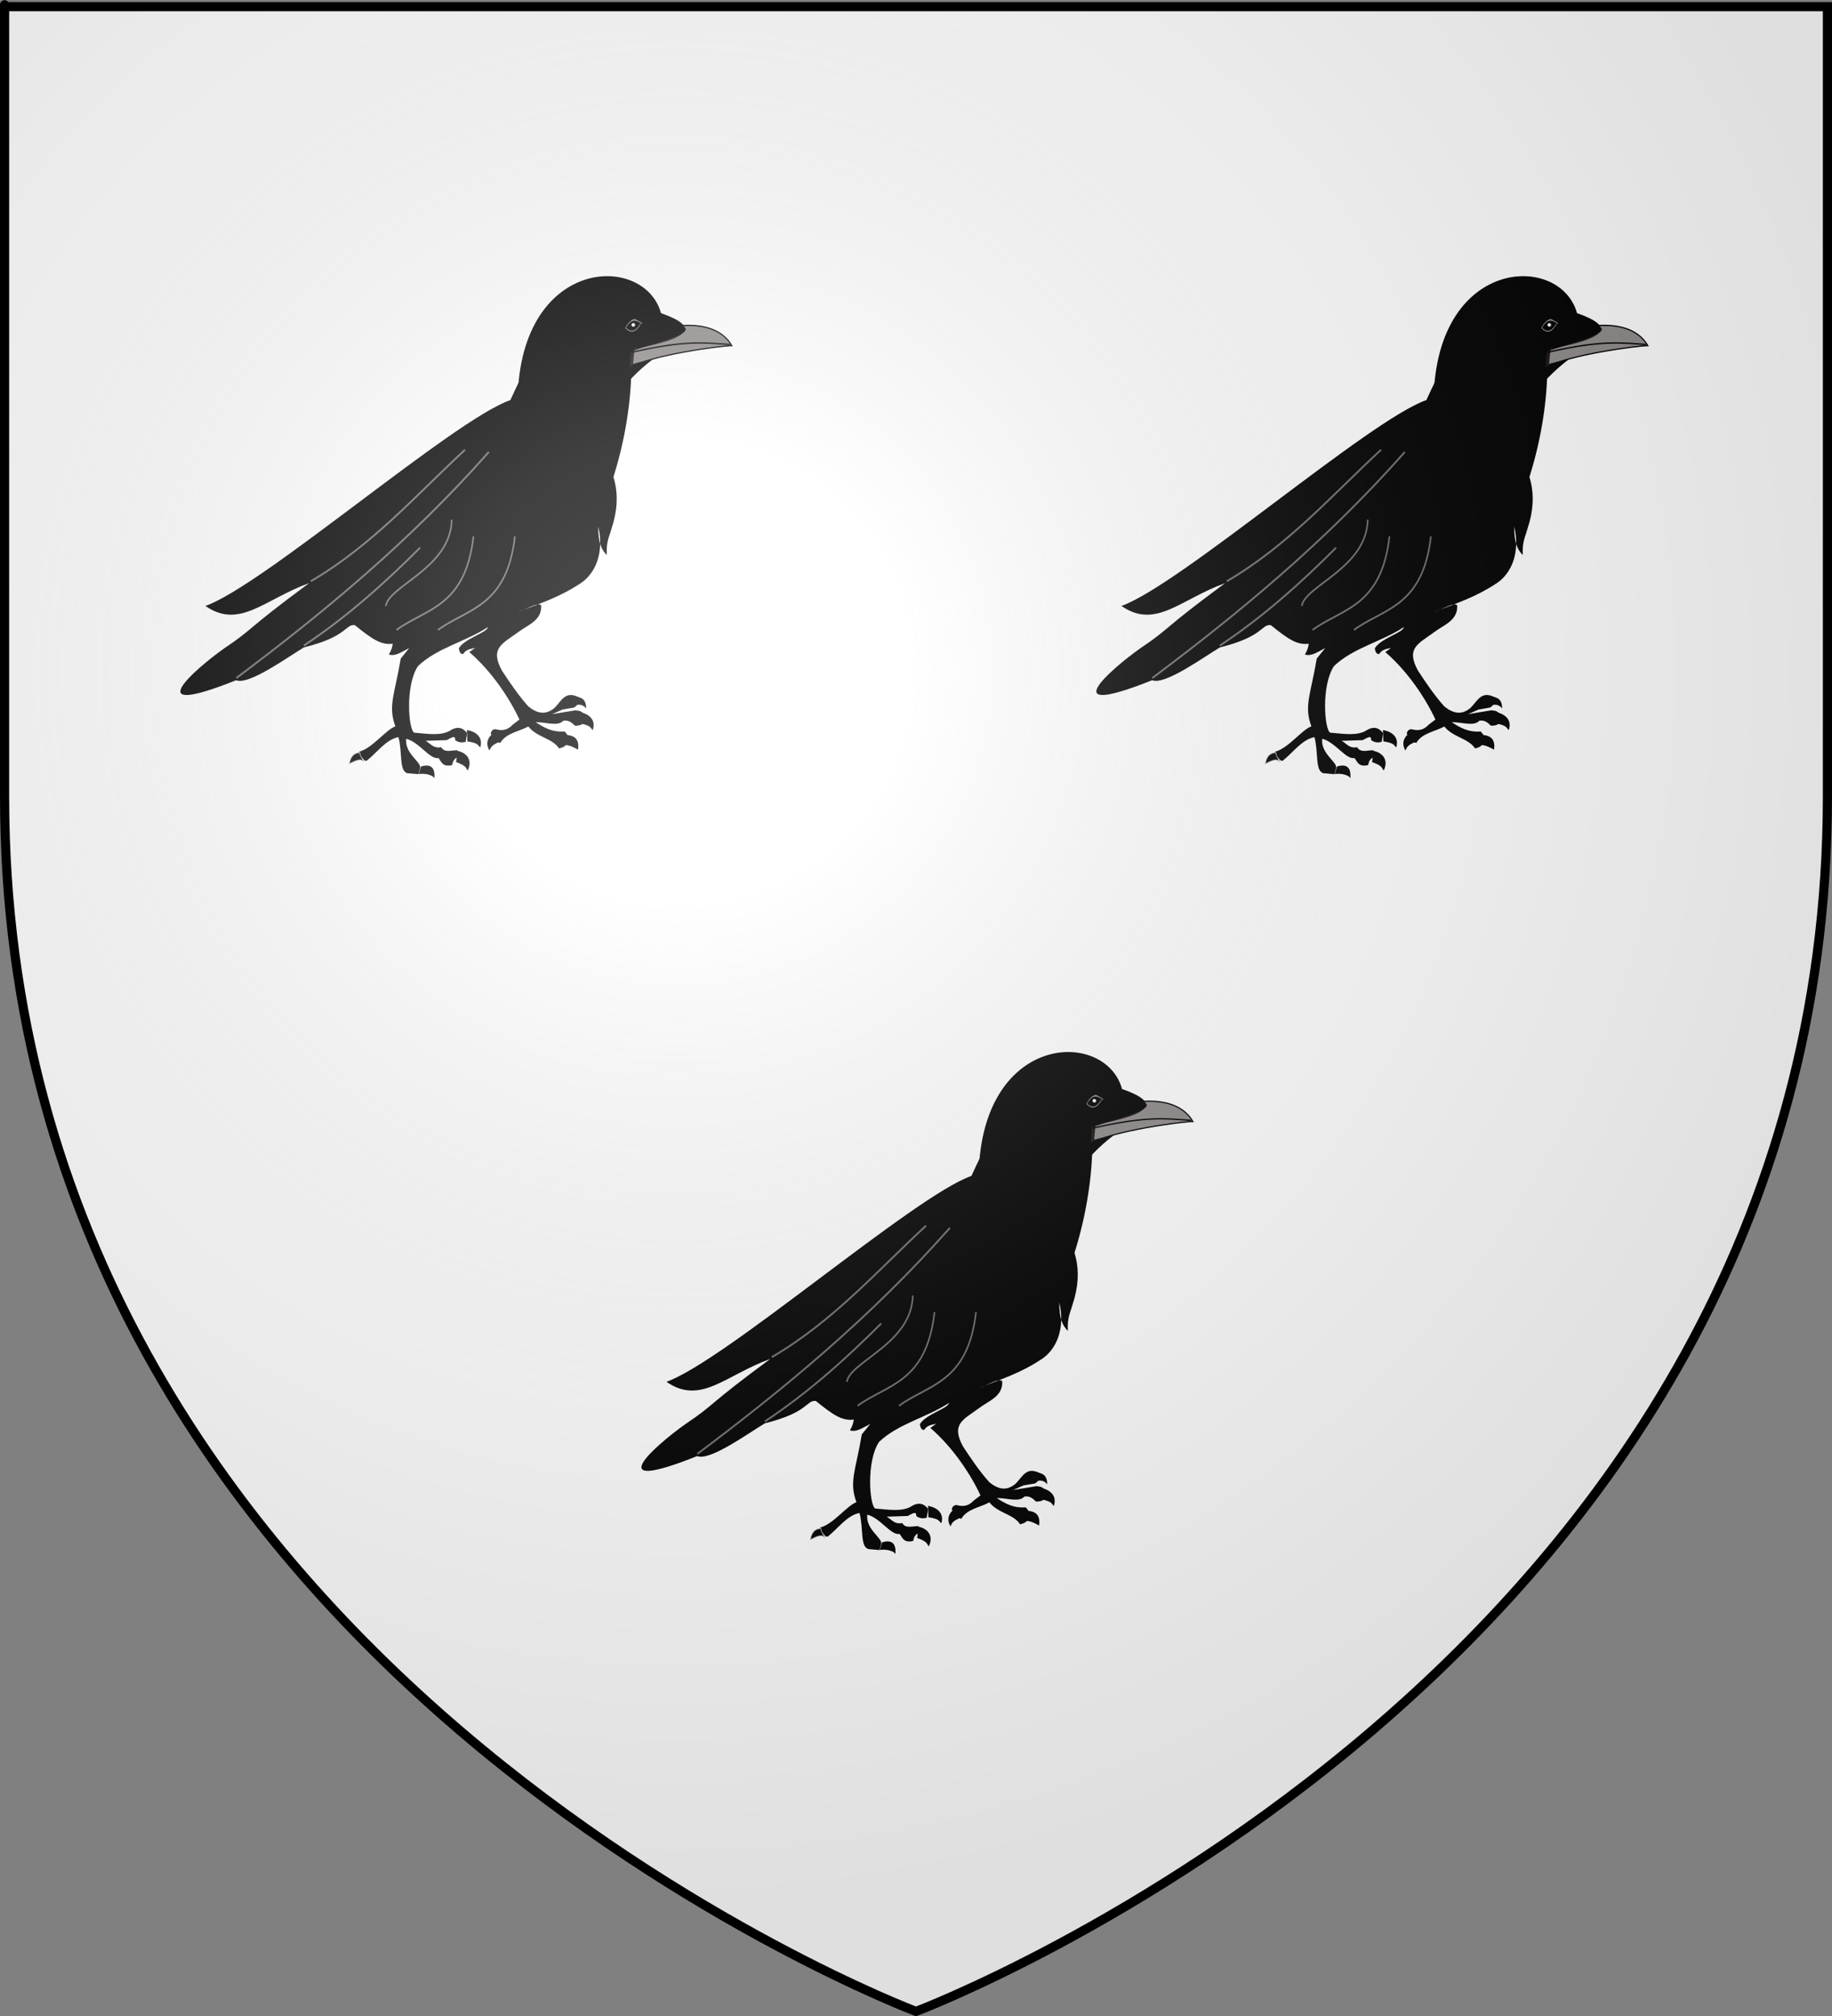
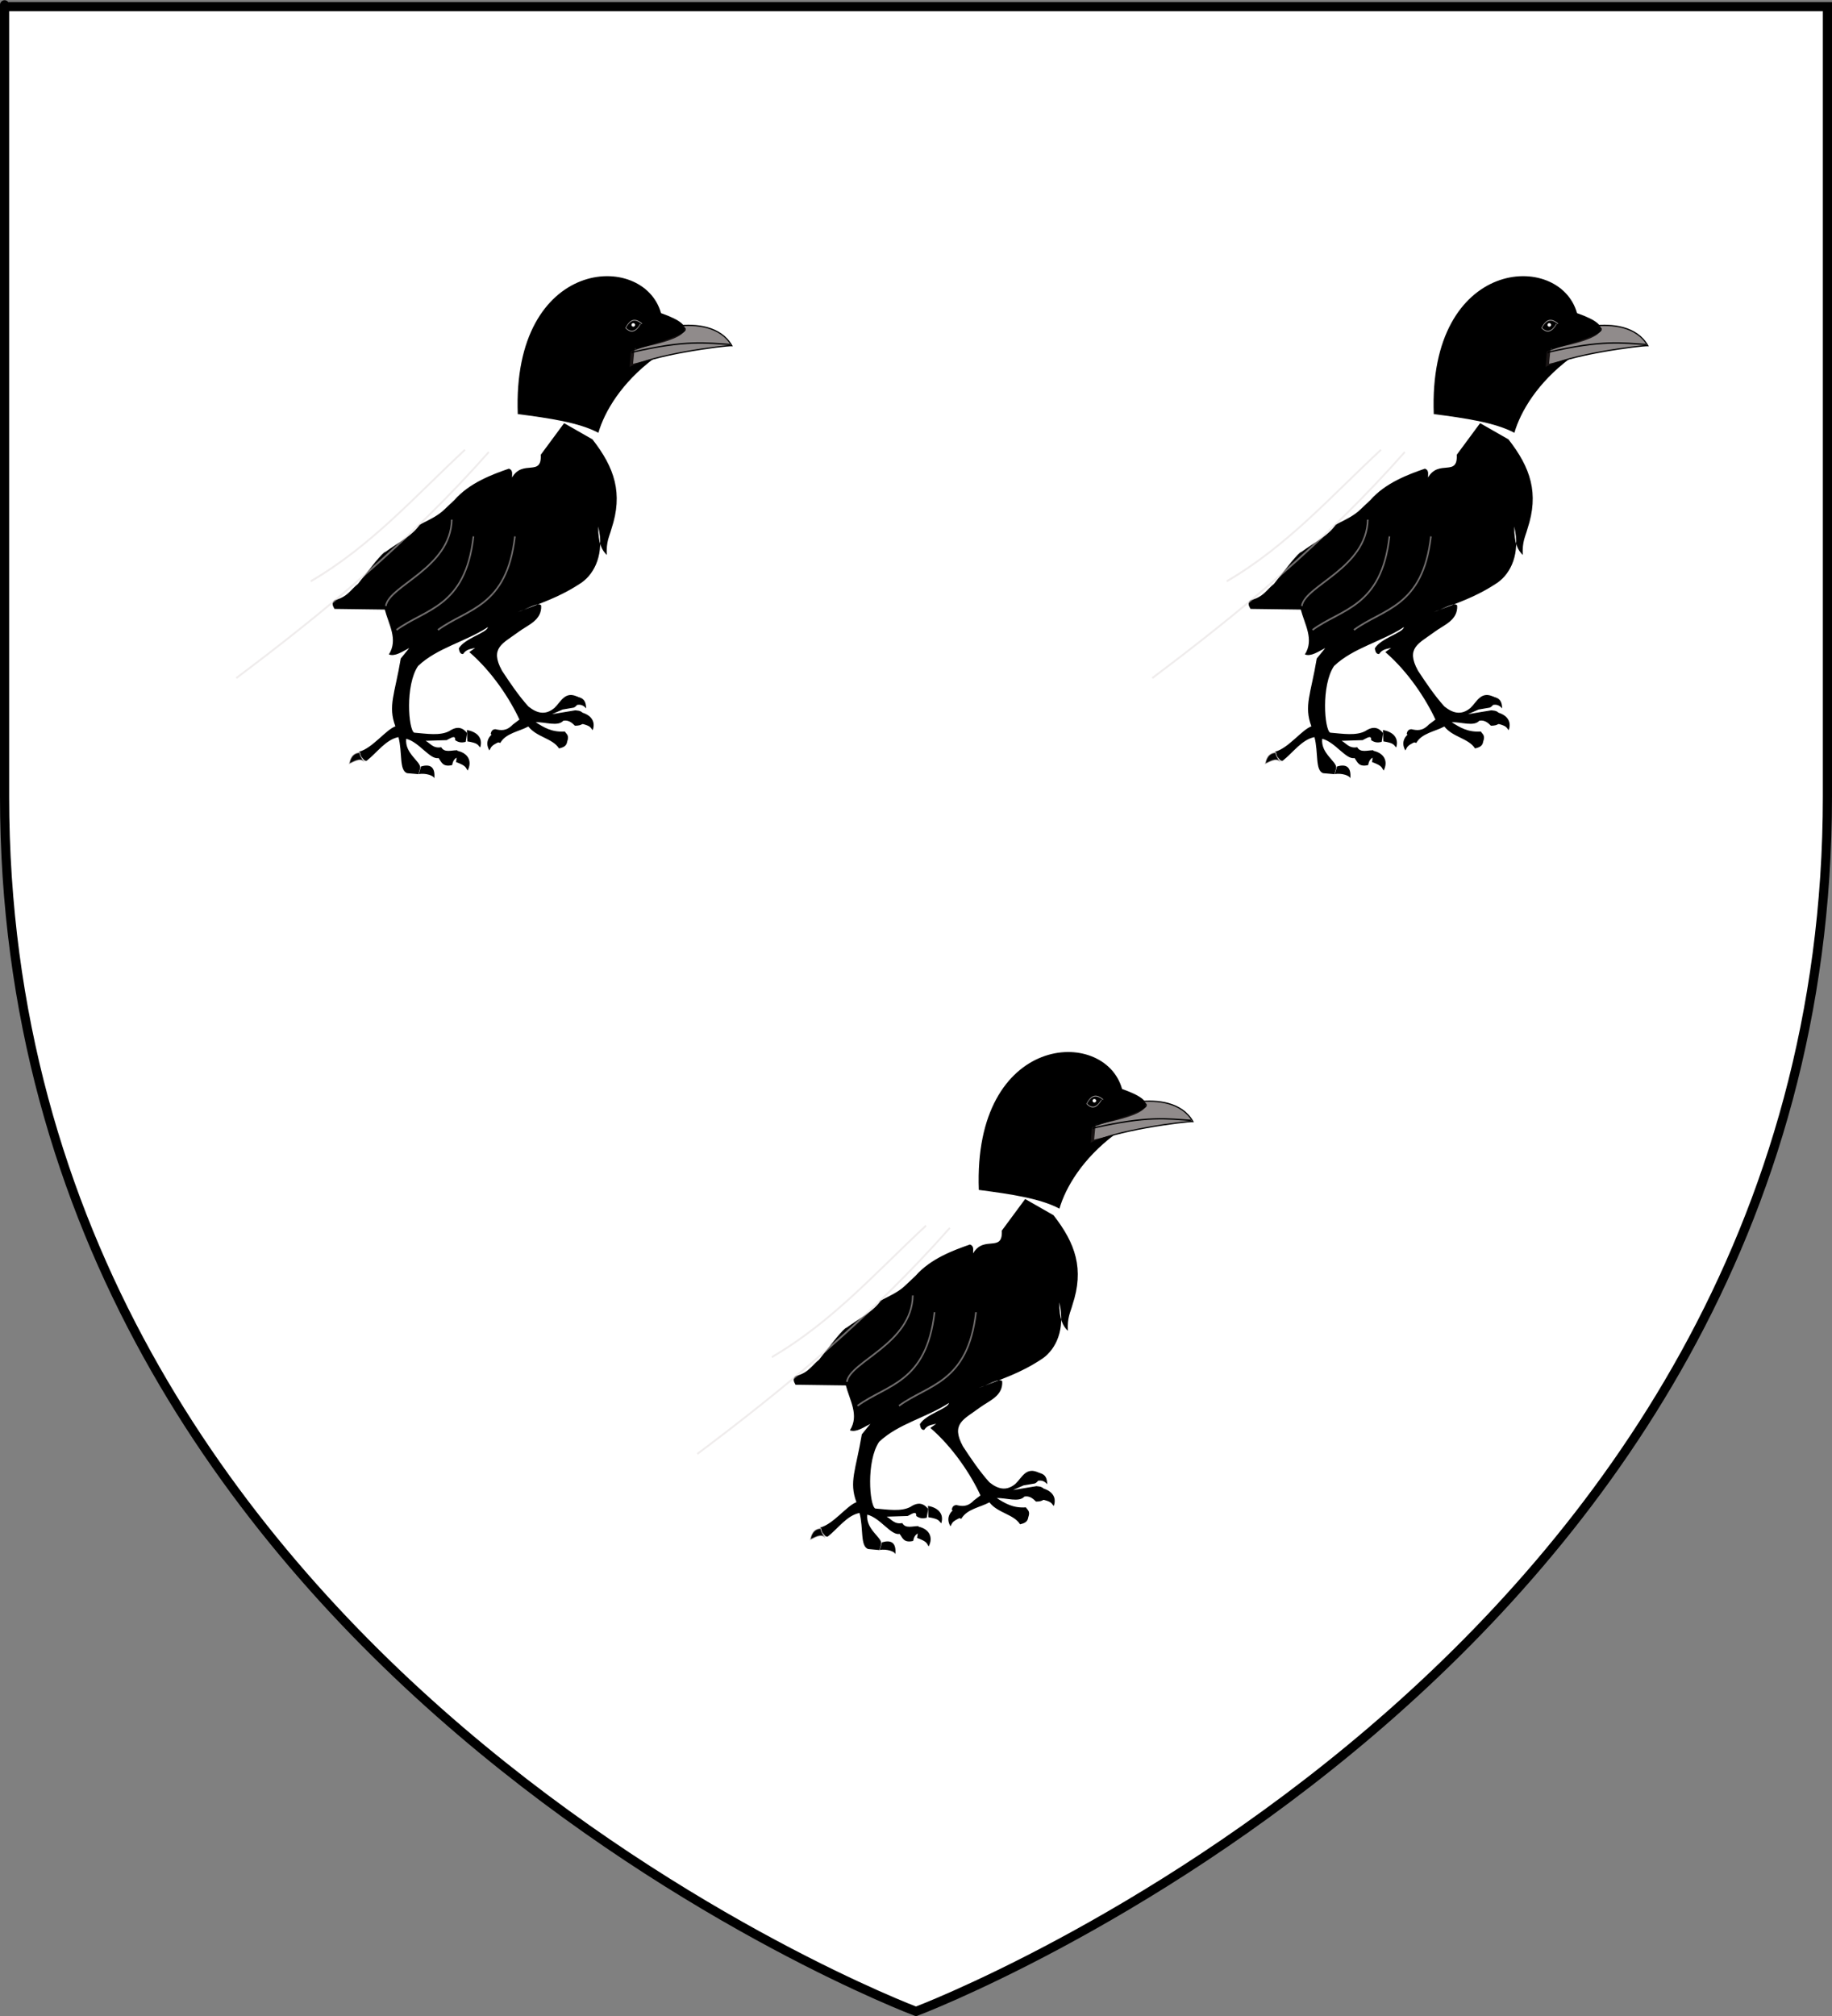
<svg xmlns="http://www.w3.org/2000/svg" xmlns:ns1="http://sodipodi.sourceforge.net/DTD/sodipodi-0.dtd" xmlns:ns2="http://www.inkscape.org/namespaces/inkscape" xmlns:xlink="http://www.w3.org/1999/xlink" height="660" width="600" version="1.0" id="svg2" ns1:version="0.32" ns2:version="0.48.2 r9819" ns1:docname="Blason_ville_fr_Soulom (65).svg" ns2:export-filename="/Users/olivier/Desktop/Blason Rouge/Blason_Vide_3D.png" ns2:export-xdpi="144" ns2:export-ydpi="144">
  <rect width="100%" height="100%" fill="#808080" stroke="none" />
  <ns1:namedview ns2:window-height="934" ns2:window-width="1280" ns2:pageshadow="2" ns2:pageopacity="0.0" guidetolerance="10.0" gridtolerance="10.0" objecttolerance="10.0" borderopacity="1.0" bordercolor="#666666" pagecolor="#ffffff" id="base" showgrid="true" height="660px" ns2:zoom="1" ns2:cx="155.46229" ns2:cy="358.04383" ns2:window-x="-4" ns2:window-y="-4" ns2:current-layer="layer4" ns2:snap-global="false" ns2:window-maximized="1">
    <ns2:grid type="xygrid" id="grid3010" />
  </ns1:namedview>
  <desc id="desc4">Flag of Canton of Valais (Wallis)</desc>
  <defs id="defs6">
    <linearGradient id="linearGradient2893">
      <stop style="stop-color:white;stop-opacity:0.314;" offset="0" id="stop2895" />
      <stop id="stop2897" offset="0.19" style="stop-color:white;stop-opacity:0.251;" />
      <stop style="stop-color:#6b6b6b;stop-opacity:0.125;" offset="0.6" id="stop2901" />
      <stop style="stop-color:black;stop-opacity:0.125;" offset="1" id="stop2899" />
    </linearGradient>
    <radialGradient ns2:collect="always" xlink:href="#linearGradient2893" id="radialGradient3163" gradientUnits="userSpaceOnUse" gradientTransform="matrix(1.353,0,0,1.349,-77.629,-85.747)" cx="221.445" cy="226.331" fx="221.445" fy="226.331" r="300" />
  </defs>
  <g ns2:groupmode="layer" id="layer3" ns2:label="Fond écu" style="display:inline" ns1:insensitive="true">
    <path id="path2855" style="fill:#ffffff;fill-opacity:1;fill-rule:evenodd;stroke:none" d="m 300,658.5 c 0,0 298.5,-112.32 298.5,-397.772 0,-285.452 0,-258.552 0,-258.552 l -597,0 0,258.552 C 1.5,546.18 300,658.5 300,658.5 z" ns1:nodetypes="cccccc" ns2:connector-curvature="0" />
  </g>
  <g ns2:groupmode="layer" id="layer4" ns2:label="Meubles" ns1:insensitive="true">
    <g id="layer1-7" ns2:label="Calque 1" transform="matrix(-0.301,0,0,0.301,259.871,26.191)">
      <g transform="matrix(-1.138,0,0,1.27,828.05,-185.115)" id="g19219">
        <g id="g10986">
          <g id="g11020">
            <path ns2:transform-center-x="-2.2728432" ns2:transform-center-y="3.1567267" ns1:nodetypes="cccc" id="path2500" d="m 313.032,721.738 c 0.074,2.925 2.466,5.386 4.077,8.003 -3.883,-3.856 -10.115,0.126 -14.283,1.664 0.893,-3.403 2.289,-9.249 10.205,-9.667 z" style="fill:#000000;fill-opacity:1;fill-rule:evenodd;stroke:#dfd9d9;stroke-width:1px;stroke-linecap:butt;stroke-linejoin:miter;stroke-opacity:0.502" ns2:connector-curvature="0" />
            <g style="stroke:none" id="g14104" transform="matrix(-1.635,0,0,1.438,953.963,278.536)">
-               <path ns1:nodetypes="cccccccccc" id="path2290" d="m 249.386,160.133 c 13.428,14.654 30.015,67.008 92.281,68.993 32.868,16.793 32.637,20.248 53.304,3.188 5.67,-0.629 4.111,6.855 29.696,13.253 9.707,5.879 32.348,22.715 39.69,19.568 58.269,23.702 24.054,-6.629 7.143,-18.861 -18.172,-12.395 -11.866,-10.466 -49.878,-38.994 26.299,9.691 40.641,27.745 60.704,13.623 C 448.245,208.61 337.107,109.969 303.989,98.295 239.067,-46.249 213.873,71.151 249.386,160.133 z" style="fill:#000000;fill-opacity:1;fill-rule:evenodd;stroke:none" ns2:connector-curvature="0" />
              <g style="fill:#000000;fill-opacity:1;stroke:none" transform="matrix(0.377,0,0,0.381,142.868,91.269)" id="g3758">
                <path style="fill:#000000;fill-opacity:1;fill-rule:evenodd;stroke:none" d="m 324.555,482.002 1.232,13.352 c -7.553,-1.992 -11.764,0.329 -16.06,5.013 0.573,-10.002 2.481,-16.006 14.828,-18.366 z" id="path2497" ns1:nodetypes="cccc" ns2:connector-curvature="0" />
                <path style="fill:#000000;fill-opacity:1;fill-rule:evenodd;stroke:none" d="m 318.972,506.168 c -14.473,3.282 -24.809,12.843 -19.351,28.237 3.976,-4.149 2.435,-6.891 19.542,-10.526 l -0.192,-17.711 z" id="path2499" ns1:nodetypes="cccc" ns2:connector-curvature="0" />
-                 <path style="fill:#000000;fill-opacity:1;fill-rule:evenodd;stroke:none" d="m 341.293,541.894 c -16.598,0.571 -20.706,9.757 -18.968,22.974 6.423,-3.335 12.383,-7.159 21.746,-7.388 L 341.293,541.894 z" id="path2501" ns1:nodetypes="cccc" ns2:connector-curvature="0" />
                <path ns1:nodetypes="cccc" id="path2513" d="m 445.984,534.493 c 13.623,6.119 22.057,17.576 13.938,31.598 -3.16,-4.869 -1.155,-7.253 -17.302,-14.246 l 3.364,-17.352 z" style="fill:#000000;fill-opacity:1;fill-rule:evenodd;stroke:none" ns2:connector-curvature="0" />
                <path style="fill:#000000;fill-opacity:1;fill-rule:evenodd;stroke:none" d="m 494.708,534.217 c -14.604,2.554 -25.357,11.587 -20.596,27.236 4.158,-3.945 2.741,-6.761 19.993,-9.535 l 0.603,-17.701 z" id="path2515" ns1:nodetypes="cccc" ns2:connector-curvature="0" />
                <path ns1:nodetypes="cccc" id="path2517" d="m 509.126,566.762 c -16.247,3.706 -22.904,16.322 -15.495,30.778 3.399,-4.687 1.515,-7.179 17.988,-13.262 l -2.493,-17.516 z" style="fill:#000000;fill-opacity:1;fill-rule:evenodd;stroke:none" ns2:connector-curvature="0" />
                <path style="fill:#000000;fill-opacity:1;fill-rule:evenodd;stroke:none" d="m 569.49,603.065 c -10.845,-1.871 -23.418,2.347 -24.163,6.727 -1.774,-19.51 7.808,-22.399 20.661,-18.665 l 3.502,11.938 z" id="path2519" ns1:nodetypes="cccc" ns2:connector-curvature="0" />
                <path style="fill:#000000;fill-opacity:1;fill-rule:evenodd;stroke:none" d="m 568.517,213.356 c -14.685,-7.481 -28.557,-13.862 -38.632,-23.723 l -15.966,-15.212 c -23.051,-26.395 -57.733,-39.548 -84.346,-48.8 -6.869,2.514 -4.443,8.746 -4.82,13.857 -16.604,-29.007 -46.336,-0.406 -44.513,-35.555 L 344.023,54.53 300.043,79.834 c -34.426,44.355 -47.71,84.373 -29.521,139.773 3.195,12.085 8.461,20.029 7.23,40.968 7.564,-7.311 13.648,-18.174 13.254,-44.583 -9.616,42.966 5.546,72.877 25.304,87.358 35.115,23.896 65.793,33.001 99.407,46.39 -12.049,-3.414 -31.99,-16.692 -36.148,-10.242 -1.246,23.38 20.385,30.123 35.546,41.57 23.989,18.008 44.709,24.524 25.304,60.247 -12.566,19.221 -25.254,38.382 -40.968,56.03 -12.775,10.322 -25.991,14.473 -40.365,2.41 -10.349,-9.826 -16.566,-27.919 -37.353,-16.869 -0.468,7.581 1.286,13.495 7.23,16.267 l 17.472,3.012 16.267,7.23 -36.148,-6.025 c -6.575,0.706 -13.516,0.681 -13.857,13.857 -0.426,6.411 3.649,10.251 14.459,10.242 4.918,-4.825 10.004,-9.311 18.074,-7.832 8.335,9.688 28.461,1.69 42.775,2.41 -12.473,7.927 -24.879,15.933 -45.185,14.459 -2.304,4.122 -7.234,5.619 -3.615,15.664 1.048,7.841 6.912,9.259 12.652,10.844 9.9,-15.921 34.695,-17.507 47.595,-34.341 14.492,7.942 34.954,10.374 43.547,25.689 5.179,-1.046 6.678,-4.326 8.989,-8.241 l 5.903,-6.001 c -0.746,-4.074 -2.642,-6.998 -7.23,-7.23 -8.492,1.954 -17.046,3.408 -27.111,-7.23 l -10.242,-7.832 c 14.645,-32.056 42.656,-75.082 77.718,-105.432 l -9.037,-6.627 c 6.574,1.82 13.613,1.779 18.677,9.639 3.879,0.327 5.961,-2.94 6.627,-9.037 -9.625,-15.879 -43.361,-23.915 -45.185,-33.136 34.273,22.761 78.686,32.369 108.444,60.849 20.23,30.187 14.954,99.585 6.025,104.227 -19.65,1.68 -40.335,5.17 -54.614,-2.55 -12.256,-8.292 -20.777,-5.376 -27.422,3.164 l 2.109,13.711 c 5.449,1.59 10.899,1.382 16.348,-2.637 -0.662,-9.102 7.219,-2.826 13.184,0 l 32.696,1.055 c -7.561,3.997 -11.676,12.3 -24.258,10.02 -5.037,9.106 -15.898,4.623 -24.785,4.746 -2.168,3.097 -5.124,5.969 -2.109,10.547 6.739,1.669 8.846,6.813 10.02,12.656 15.182,3.441 16.477,-5.27 21.094,-11.074 13.117,3.073 29.79,-24.982 50.098,-30.059 2.574,23.434 -23.59,35.888 -21.621,45.879 l 2.637,9.492 17.402,-1.582 c 12.87,-4.061 7.203,-32.419 13.606,-56.412 19.539,3.819 33.116,24.181 49.315,36.965 3.79,0.211 3.613,-0.731 8.407,-6.619 l 1.479,-3.912 c -1.512,-3.27 6.158,-4.993 1.605,-3.701 -20.332,-5.323 -40.915,-33.956 -56.032,-39.576 11.848,-31.932 0.943,-50.023 -8.36,-106.043 l -13.184,-16.348 c 10.867,5.578 22.102,13.734 31.641,10.02 -14.732,-23.379 0.288,-46.758 6.328,-70.137 l 78.048,-1.055 c 2.99,-5.098 4.815,-10.002 -0.527,-13.711 -19.958,-5.007 -24.645,-16.559 -35.86,-25.313 -19.459,-25.243 -38.403,-49.641 -42.715,-50.098 -19.912,-14.655 -44.763,-27.729 -52.586,-42.384 z" id="path2491" ns1:nodetypes="cccccccccccccccccccccccccccccccccccccccccccccccccccccccccccccccccccccccccc" ns2:connector-curvature="0" />
              </g>
              <g id="g13807" ns2:label="Calque 1" transform="matrix(0.332,-0.321,0.305,0.649,111.905,24.517)" style="stroke:none">
                <g transform="translate(-729.825,76.748)" id="g13809" style="stroke:none;display:inline">
                  <g id="g13813" transform="translate(638,-306)" style="stroke:none" />
                </g>
              </g>
              <path ns1:nodetypes="ccc" id="path13825" d="m 297.995,127.805 c -39.391,45.588 -42.529,58.653 -48.387,36.608 l 1.268,-1.029" style="fill:none;stroke:none" ns2:connector-curvature="0" />
              <path style="fill:none;stroke:none" d="m 291.862,118.874 c 3.115,3.143 8.298,3.674 14.85,5.515 -2.032,-0.471 -37.925,43.412 -44.359,47.904 -5.329,3.72 -9.014,1.278 -12.166,-7.37" id="path2206" ns1:nodetypes="ccsc" ns2:connector-curvature="0" />
              <path id="path13115" d="M 359.614,163.428 464.165,264.191" style="fill:none;stroke:none" ns1:nodetypes="cc" ns2:connector-curvature="0" />
            </g>
            <g transform="translate(3.536,14.142)" id="g17268">
              <path ns1:nodetypes="cc" id="path17101" d="m 457.765,522.459 c -7.671,60.824 -45.99,61.863 -73.565,80.132" style="fill:none;stroke:#dfd9d9;stroke-width:1.533px;stroke-linecap:butt;stroke-linejoin:miter;stroke-opacity:0.502" ns2:connector-curvature="0" />
              <path ns1:nodetypes="cc" id="path17103" d="m 397.362,508.106 c -0.912,41.417 -59.898,56.318 -63.056,73.968" style="fill:none;stroke:#dfd9d9;stroke-width:1.533px;stroke-linecap:butt;stroke-linejoin:miter;stroke-opacity:0.502" ns2:connector-curvature="0" />
              <path style="fill:none;stroke:#dfd9d9;stroke-width:1.533px;stroke-linecap:butt;stroke-linejoin:miter;stroke-opacity:0.502" d="m 418.132,522.459 c -7.671,60.824 -45.99,61.863 -73.565,80.132" id="path20985" ns1:nodetypes="cc" ns2:connector-curvature="0" />
              <path style="fill:none;stroke:#dfd9d9;stroke-width:1.663;stroke-linecap:butt;stroke-linejoin:miter;stroke-miterlimit:4;stroke-opacity:0.502;stroke-dasharray:none" d="M 432.807,450.219 C 356.839,527.14 274.905,587.655 191.379,643.791 l 0,0" id="path7470" ns1:nodetypes="ccc" ns2:connector-curvature="0" />
-               <path style="fill:none;stroke:#dfd9d9;stroke-width:1.663;stroke-linecap:butt;stroke-linejoin:miter;stroke-miterlimit:4;stroke-opacity:0.502;stroke-dasharray:none" d="m 255.989,615.976 c 41.695,-24.844 77.46,-53.64 111.117,-83.843" id="path8441" ns1:nodetypes="cc" ns2:connector-curvature="0" />
              <path style="fill:none;stroke:#dfd9d9;stroke-width:1.663;stroke-linecap:butt;stroke-linejoin:miter;stroke-miterlimit:4;stroke-opacity:0.502;stroke-dasharray:none" d="M 262.555,560.923 C 320.819,530.459 362.945,487.444 410.037,448.291" id="path9412" ns1:nodetypes="cc" ns2:connector-curvature="0" />
            </g>
            <path style="fill:#000000;fill-opacity:1;fill-rule:evenodd;stroke:none" d="m 464.025,431.861 c -5.623,-134.591 120.371,-139.942 136.96,-86.443 38.722,12.201 26.627,21.729 -25.353,30.63 l -1.351,12.727 19.751,-4.421 c -30.783,20.697 -47.064,45.352 -52.92,63.545 -18.479,-8.807 -46.998,-12.525 -77.087,-16.038 z" id="path4527" ns1:nodetypes="ccccccc" ns2:connector-curvature="0" />
            <path style="fill:#302626;fill-opacity:0.533;fill-rule:evenodd;stroke:#000000;stroke-width:1.067px;stroke-linecap:butt;stroke-linejoin:miter;stroke-opacity:1" d="m 617.075,356.384 c 17.189,-1.717 40.919,0.16 51.605,16.894 -6.738,-0.282 -78.03,7.767 -98.303,19.22 l 1.216,-14.653 c 23.042,-7.497 70.473,-17.827 45.481,-21.46 z" id="path5498" ns1:nodetypes="ccccc" ns2:connector-curvature="0" />
            <path ns1:nodetypes="ccc" id="path13310" d="m 667.017,372.29 c -22.679,-1.271 -41.309,-4.195 -93.49,6.575 l -0.36,0.939" style="fill:none;stroke:#000000;stroke-width:1.151px;stroke-linecap:butt;stroke-linejoin:miter;stroke-opacity:1" ns2:connector-curvature="0" />
            <g transform="matrix(0.81,0,0,1.393,101.761,-133.997)" id="g10981">
-               <path transform="matrix(-0.523,0.076,-0.039,0.596,857.817,151.004)" d="m 512.857,272.005 a 9.286,5.357 0 1 1 -18.571,0 9.286,5.357 0 1 1 18.571,0 z" ns1:ry="5.3571429" ns1:rx="9.2857141" ns1:cy="272.00504" ns1:cx="503.57144" id="path9026" style="fill:#1f1b1b;fill-opacity:0.533;stroke:#dfd9d9;stroke-opacity:0.533" ns1:type="arc" />
+               <path transform="matrix(-0.523,0.076,-0.039,0.596,857.817,151.004)" d="m 512.857,272.005 z" ns1:ry="5.3571429" ns1:rx="9.2857141" ns1:cy="272.00504" ns1:cx="503.57144" id="path9026" style="fill:#1f1b1b;fill-opacity:0.533;stroke:#dfd9d9;stroke-opacity:0.533" ns1:type="arc" />
              <path ns1:nodetypes="ccc" id="path9028" d="m 592.096,350.818 c -5.104,4.546 -10.8,6.026 -17.478,2.422 6.313,-6.319 12.813,-5.283 19.356,-2.582" style="fill:#000000;fill-opacity:1;fill-rule:evenodd;stroke:#9e9b9b;stroke-width:0.535px;stroke-linecap:butt;stroke-linejoin:miter;stroke-opacity:1" ns2:connector-curvature="0" />
              <path transform="matrix(-1.519,0,0,0.712,712.309,192.054)" d="m 86.116,223.785 a 1.389,1.515 0 1 1 -2.778,0 1.389,1.515 0 1 1 2.778,0 z" ns1:ry="1.5152289" ns1:rx="1.3889598" ns1:cy="223.78456" ns1:cx="84.726547" id="path9030" style="fill:#ffffff;fill-opacity:1;stroke:none" ns1:type="arc" />
            </g>
          </g>
        </g>
      </g>
    </g>
    <use x="0" y="0" xlink:href="#layer1-7" id="use3360" transform="translate(300,0)" width="600" height="660" />
    <use x="0" y="0" xlink:href="#use3360" id="use3362" transform="translate(-149,254)" width="600" height="660" />
  </g>
  <g ns2:groupmode="layer" id="layer2" ns2:label="Reflet final" ns1:insensitive="true">
-     <path ns1:nodetypes="cccccc" d="M 300,658.5 C 300,658.5 598.5,546.18 598.5,260.728 C 598.5,-24.723 598.5,2.176 598.5,2.176 L 1.5,2.176 L 1.5,260.728 C 1.5,546.18 300,658.5 300,658.5 z " style="opacity:1;fill:url(#radialGradient3163);fill-opacity:1;fill-rule:evenodd;stroke:none;stroke-width:1px;stroke-linecap:butt;stroke-linejoin:miter;stroke-opacity:1" id="path2875" ns2:export-xdpi="144" ns2:export-ydpi="144" />
-   </g>
+     </g>
  <g ns2:groupmode="layer" id="layer1" ns2:label="Contour final" ns1:insensitive="true">
    <path ns1:nodetypes="cccccc" d="M 300,658.5 C 300,658.5 1.5,546.18 1.5,260.728 C 1.5,-24.723 1.5,2.176 1.5,2.176 L 598.5,2.176 L 598.5,260.728 C 598.5,546.18 300,658.5 300,658.5 z " style="opacity:1;fill:none;fill-opacity:1;fill-rule:evenodd;stroke:#000000;stroke-width:3;stroke-linecap:butt;stroke-linejoin:miter;stroke-miterlimit:4;stroke-dasharray:none;stroke-opacity:1" id="path1411" ns2:export-xdpi="144" ns2:export-ydpi="144" />
  </g>
</svg>